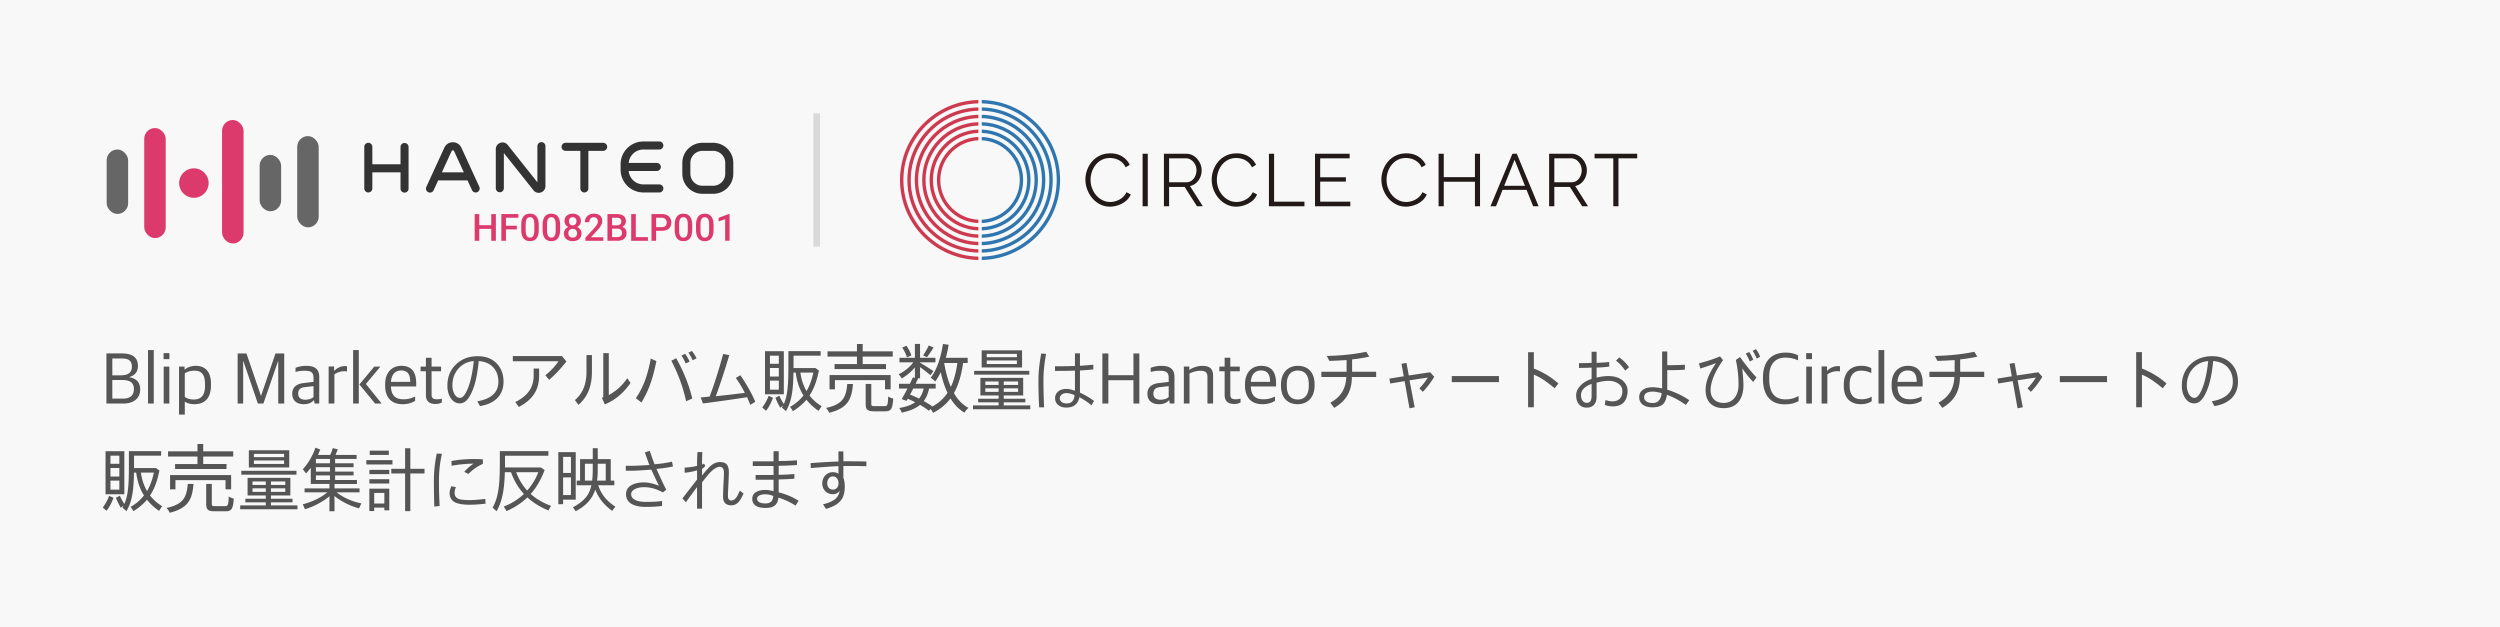
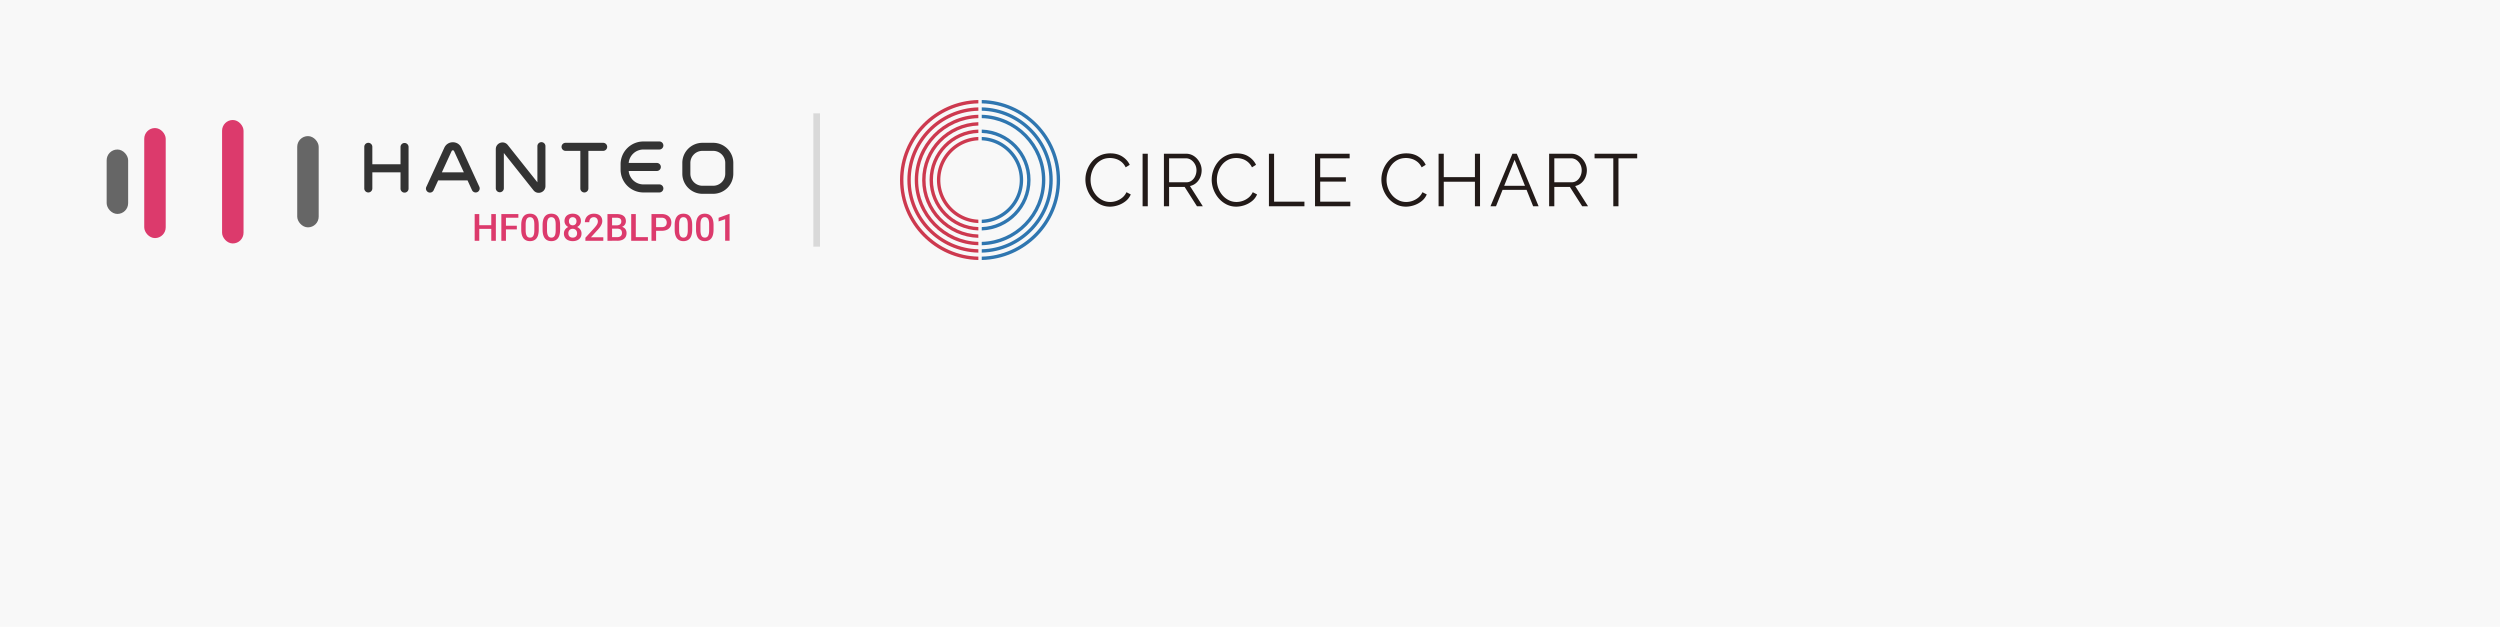
<svg xmlns="http://www.w3.org/2000/svg" width="375" height="94" viewBox="0 0 375 94" fill="none">
  <path fill="#F8F8F8" d="M0 0h375v94H0z" />
  <path fill="#D9D9D9" d="M122 17h1v20h-1z" />
  <g clip-path="url(#e6pywlh39a)">
    <path d="M73.848 33.782v.548H71.72v-.548h2.128zm-1.957-1.673v4.007h-.69v-4.007h.69zm2.488 0v4.007h-.688v-4.007h.688zM75.892 32.109v4.007h-.69v-4.007h.69zm1.635 1.753v.547h-1.81v-.547h1.81zm.228-1.753v.55h-2.039v-.55h2.04zM80.813 33.776v.655c0 .314-.032.582-.094.804a1.4 1.4 0 0 1-.264.537 1.037 1.037 0 0 1-.416.302c-.16.065-.338.097-.536.097-.158 0-.305-.02-.44-.06a1.078 1.078 0 0 1-.642-.524 1.866 1.866 0 0 1-.176-.492c-.04-.191-.06-.412-.06-.664v-.655c0-.315.03-.581.093-.798.063-.218.151-.395.267-.53.116-.138.253-.238.413-.3.161-.063.341-.094.54-.094.159 0 .306.02.44.06a1.03 1.03 0 0 1 .638.515c.077.134.136.296.176.487.04.189.06.41.06.66zm-.663.749v-.848c0-.16-.01-.3-.028-.42a1.25 1.25 0 0 0-.083-.312.619.619 0 0 0-.132-.209.465.465 0 0 0-.181-.118.641.641 0 0 0-.229-.039.607.607 0 0 0-.275.06.495.495 0 0 0-.203.188 1.02 1.02 0 0 0-.127.341c-.028.14-.041.31-.041.51v.847c0 .161.009.304.027.427.019.122.046.228.083.316.036.086.08.158.132.215a.493.493 0 0 0 .181.12c.07.026.146.04.229.04.104 0 .197-.02.278-.061a.51.51 0 0 0 .203-.193 1.05 1.05 0 0 0 .124-.35c.028-.142.041-.314.041-.514zM84.016 33.776v.655c0 .314-.031.582-.094.804a1.4 1.4 0 0 1-.264.537 1.037 1.037 0 0 1-.415.302c-.16.065-.339.097-.537.097-.158 0-.305-.02-.44-.06a1.076 1.076 0 0 1-.642-.524 1.866 1.866 0 0 1-.176-.492c-.04-.191-.06-.412-.06-.664v-.655c0-.315.031-.581.093-.798.063-.218.152-.395.267-.53.116-.138.254-.238.413-.3.162-.063.341-.094.54-.094.16 0 .306.02.44.06a1.03 1.03 0 0 1 .638.515c.077.134.136.296.176.487.04.189.061.41.061.66zm-.663.749v-.848c0-.16-.01-.3-.028-.42a1.246 1.246 0 0 0-.082-.312.62.62 0 0 0-.132-.209.465.465 0 0 0-.182-.118.641.641 0 0 0-.228-.039.606.606 0 0 0-.276.06.495.495 0 0 0-.203.188c-.055.086-.097.2-.127.341a2.68 2.68 0 0 0-.041.51v.847c0 .161.009.304.027.427.019.122.046.228.083.316.037.086.08.158.132.215a.494.494 0 0 0 .182.12c.07.026.146.04.228.04.105 0 .197-.02.278-.061a.51.51 0 0 0 .204-.193c.055-.09.096-.206.123-.35.028-.142.042-.314.042-.514zM87.228 35.023c0 .25-.058.46-.174.63-.115.17-.273.3-.473.388-.198.087-.422.13-.672.13-.25 0-.474-.044-.674-.13a1.085 1.085 0 0 1-.473-.388 1.097 1.097 0 0 1-.174-.63 1.009 1.009 0 0 1 .369-.798c.12-.1.259-.175.418-.228a1.68 1.68 0 0 1 .529-.08c.253 0 .48.047.68.14.2.094.356.223.47.388a.983.983 0 0 1 .174.578zm-.666-.033a.724.724 0 0 0-.083-.352.58.58 0 0 0-.231-.234.696.696 0 0 0-.344-.083.686.686 0 0 0-.344.083.584.584 0 0 0-.229.234.744.744 0 0 0-.08.352c0 .136.027.253.08.352.054.098.13.172.229.223a.75.75 0 0 0 .35.077c.133 0 .249-.025.346-.077a.54.54 0 0 0 .226-.223c.053-.099.08-.216.08-.352zm.575-1.827c0 .2-.053.378-.16.534-.105.156-.25.278-.435.368a1.458 1.458 0 0 1-.633.133c-.238 0-.451-.045-.638-.133a1.095 1.095 0 0 1-.438-.368.936.936 0 0 1-.157-.534c0-.239.053-.44.157-.603a1.02 1.02 0 0 1 .438-.377 1.49 1.49 0 0 1 .636-.13c.238 0 .45.044.635.13.186.086.33.212.435.377.106.163.16.364.16.603zm-.663.022a.66.66 0 0 0-.072-.314.515.515 0 0 0-.195-.215.565.565 0 0 0-.3-.077.583.583 0 0 0-.3.075.501.501 0 0 0-.196.209.702.702 0 0 0-.069.322c0 .123.023.23.07.322.045.09.11.16.195.212a.58.58 0 0 0 .302.077.566.566 0 0 0 .3-.077.519.519 0 0 0 .196-.212.712.712 0 0 0 .069-.322zM90.497 35.587v.529H87.81v-.455l1.304-1.422c.143-.162.256-.301.339-.418.082-.118.14-.224.173-.317a.81.81 0 0 0 .053-.278.735.735 0 0 0-.072-.333.523.523 0 0 0-.204-.228.601.601 0 0 0-.327-.086.684.684 0 0 0-.374.097.603.603 0 0 0-.229.267.915.915 0 0 0-.077.385h-.663c0-.233.053-.446.16-.639.106-.194.26-.348.462-.462.202-.115.445-.173.73-.173.267 0 .494.045.681.135.188.09.33.217.427.382.1.165.149.36.149.586 0 .125-.02.249-.06.372-.041.123-.099.246-.174.368-.074.122-.16.244-.262.367-.1.12-.212.243-.333.368l-.867.955h1.85zM92.621 34.305h-1.02l-.006-.504h.892c.15 0 .277-.022.382-.066a.529.529 0 0 0 .242-.195.566.566 0 0 0 .083-.311.623.623 0 0 0-.077-.328.442.442 0 0 0-.237-.184 1.18 1.18 0 0 0-.402-.058h-.668v3.457h-.691v-4.007h1.36c.22 0 .416.02.588.063.174.042.322.108.443.198.123.088.216.2.278.336.064.136.096.297.096.484 0 .165-.039.317-.118.454a.9.9 0 0 1-.35.333 1.371 1.371 0 0 1-.575.154l-.22.174zm-.03 1.81h-1.208l.31-.547h.898a.882.882 0 0 0 .39-.077.539.539 0 0 0 .235-.218.651.651 0 0 0 .08-.327.773.773 0 0 0-.07-.338.474.474 0 0 0-.217-.223.819.819 0 0 0-.388-.08h-.776l.006-.504h1.01l.157.19c.22.007.4.056.542.146.143.09.25.206.319.35.07.142.105.297.105.462 0 .255-.056.468-.168.641-.11.172-.27.304-.476.393a1.912 1.912 0 0 1-.749.133zM97.19 35.568v.548h-2.012v-.548h2.011zm-1.82-3.46v4.008h-.69v-4.007h.69zM99.245 34.621h-1.043v-.547h1.043c.182 0 .329-.03.44-.088a.55.55 0 0 0 .245-.243.778.778 0 0 0 .08-.357.805.805 0 0 0-.08-.355.608.608 0 0 0-.245-.27.84.84 0 0 0-.44-.102h-.83v3.457h-.692v-4.007h1.522c.31 0 .573.055.79.165.218.108.384.258.498.451.114.191.171.41.171.655 0 .259-.057.48-.171.666a1.1 1.1 0 0 1-.498.427c-.216.099-.48.148-.79.148zM103.83 33.776v.655c0 .314-.031.582-.094.804-.06.22-.148.399-.264.537a1.034 1.034 0 0 1-.415.302 1.43 1.43 0 0 1-.537.097c-.158 0-.305-.02-.44-.06a1.087 1.087 0 0 1-.364-.19 1.135 1.135 0 0 1-.277-.334 1.866 1.866 0 0 1-.177-.492c-.04-.191-.06-.412-.06-.664v-.655c0-.315.031-.581.093-.798a1.42 1.42 0 0 1 .267-.53c.116-.138.254-.238.413-.3.162-.063.341-.094.54-.094.159 0 .306.02.44.06a1.024 1.024 0 0 1 .638.515c.077.134.136.296.176.487.041.189.061.41.061.66zm-.663.749v-.848c0-.16-.009-.3-.028-.42a1.265 1.265 0 0 0-.082-.312.625.625 0 0 0-.132-.209.471.471 0 0 0-.182-.118.64.64 0 0 0-.228-.039.61.61 0 0 0-.276.06.497.497 0 0 0-.203.188c-.055.086-.098.2-.127.341-.027.14-.041.31-.041.51v.847c0 .161.009.304.027.427.019.122.046.228.083.316a.777.777 0 0 0 .132.215.492.492 0 0 0 .182.12.649.649 0 0 0 .228.04c.105 0 .197-.02.278-.061a.51.51 0 0 0 .204-.193 1.04 1.04 0 0 0 .123-.35c.028-.142.042-.314.042-.514zM107.033 33.776v.655c0 .314-.031.582-.093.804-.061.22-.149.399-.265.537a1.034 1.034 0 0 1-.415.302 1.43 1.43 0 0 1-.537.097c-.157 0-.304-.02-.44-.06a1.073 1.073 0 0 1-.641-.524 1.866 1.866 0 0 1-.176-.492 3.184 3.184 0 0 1-.061-.664v-.655c0-.315.031-.581.094-.798.062-.218.151-.395.267-.53.115-.138.253-.238.412-.3.162-.063.342-.094.54-.094.159 0 .306.02.44.06.136.039.257.1.363.185.109.084.2.194.276.33.077.134.135.296.176.487.04.189.06.41.06.66zm-.663.749v-.848c0-.16-.009-.3-.028-.42a1.222 1.222 0 0 0-.082-.312.625.625 0 0 0-.132-.209.464.464 0 0 0-.182-.118.64.64 0 0 0-.228-.039.603.603 0 0 0-.275.06.494.494 0 0 0-.204.188c-.055.086-.097.2-.127.341-.027.14-.041.31-.041.51v.847c0 .161.009.304.028.427.018.122.045.228.082.316a.777.777 0 0 0 .132.215.492.492 0 0 0 .182.12c.07.026.146.04.228.04a.61.61 0 0 0 .278-.061.51.51 0 0 0 .204-.193c.055-.09.096-.206.124-.35.027-.142.041-.314.041-.514zM109.436 32.095v4.02h-.664v-3.233l-.982.333v-.548l1.566-.572h.08z" fill="#DC3A6C" />
    <rect x="16" y="22.428" width="3.221" height="9.662" rx="1.61" fill="#666" />
    <rect x="21.636" y="19.207" width="3.221" height="16.505" rx="1.61" fill="#DC3A6C" />
    <rect x="33.31" y="18" width="3.221" height="18.518" rx="1.61" fill="#DC3A6C" />
-     <rect x="38.946" y="23.233" width="3.221" height="8.454" rx="1.61" fill="#666" />
    <rect x="44.583" y="20.416" width="3.221" height="13.687" rx="1.61" fill="#666" />
-     <circle cx="29.083" cy="27.46" r="2.214" fill="#DC3A6C" />
    <path fill-rule="evenodd" clip-rule="evenodd" d="M93.088 24.642a3.422 3.422 0 0 1 3.422-3.421h2.416a.604.604 0 0 1 0 1.207H96.51a2.214 2.214 0 0 0-2.205 2.013h4.218a.604.604 0 1 1 0 1.208h-4.218a2.214 2.214 0 0 0 2.205 2.013h2.416a.604.604 0 0 1 0 1.207H96.51a3.422 3.422 0 0 1-3.422-3.421v-.806zm-11.271-2.715a.604.604 0 1 0-1.208 0v5.414l-4.446-5.593c-.593-.746-1.794-.327-1.794.626v5.86a.604.604 0 1 0 1.208 0V22.95l4.445 5.593c.593.746 1.794.326 1.794-.627v-5.99zm-13.706.736a.201.201 0 0 0-.366 0L66.28 25.85h3.296l-1.465-3.187zm2.02 4.395.67 1.46a.604.604 0 1 0 1.098-.504l-2.69-5.856c-.504-1.094-2.059-1.094-2.561 0l-2.69 5.856a.604.604 0 1 0 1.097.504l.67-1.46h4.405zm20.34-5.636h-5.635a.604.604 0 1 0 0 1.208h2.214v5.636a.604.604 0 0 0 1.208 0V22.63h2.214a.604.604 0 0 0 0-1.208zm-34.62 6.844V25.85h4.227v2.416a.604.604 0 1 0 1.207 0v-6.24a.604.604 0 0 0-1.207 0v2.616H55.85v-2.616a.604.604 0 0 0-1.208 0v6.24a.604.604 0 1 0 1.208 0zm49.516-6.844a3.019 3.019 0 0 0-3.019 3.02v1.61a3.019 3.019 0 0 0 3.019 3.019h1.61a3.019 3.019 0 0 0 3.019-3.02v-1.61a3.019 3.019 0 0 0-3.019-3.019h-1.61zm-1.812 3.02c0-1.001.811-1.812 1.812-1.812h1.61c1.001 0 1.812.81 1.812 1.811v1.61c0 1.001-.811 1.812-1.812 1.812h-1.61a1.812 1.812 0 0 1-1.812-1.811v-1.61z" fill="#333" />
  </g>
  <g clip-path="url(#vcg2kpbmxb)">
    <path fill-rule="evenodd" clip-rule="evenodd" d="M181.757 26.933c0-.48.083-.953.25-1.415.167-.462.408-.884.726-1.265.318-.38.71-.685 1.177-.91.466-.226.994-.339 1.587-.339.703 0 1.305.16 1.803.483.5.322.868.735 1.104 1.237l-.61.377a2.357 2.357 0 0 0-1.472-1.265 3.028 3.028 0 0 0-.873-.133c-.473 0-.892.095-1.253.284-.363.19-.667.44-.915.755a3.386 3.386 0 0 0-.562 1.055 3.803 3.803 0 0 0-.189 1.181c0 .438.074.855.221 1.254.149.399.356.753.622 1.06.266.306.579.551.938.732.358.182.748.273 1.17.273.295 0 .599-.052.91-.156.312-.104.602-.264.873-.478.27-.214.487-.491.649-.832l.645.334a2.49 2.49 0 0 1-.755.999 3.72 3.72 0 0 1-1.139.622c-.419.14-.827.212-1.226.212a3.203 3.203 0 0 1-1.488-.35 3.81 3.81 0 0 1-1.172-.933 4.297 4.297 0 0 1-.76-1.31 4.23 4.23 0 0 1-.266-1.47l.005-.002zm-18.946 0c0-.48.083-.953.25-1.415.167-.462.408-.884.728-1.265.318-.38.71-.685 1.177-.91.466-.226.996-.339 1.586-.339.704 0 1.306.16 1.804.483.5.322.868.735 1.104 1.237l-.611.377a2.343 2.343 0 0 0-.644-.828 2.497 2.497 0 0 0-.828-.437 3.01 3.01 0 0 0-.872-.133c-.473 0-.893.095-1.253.284-.363.19-.667.44-.915.755a3.384 3.384 0 0 0-.562 1.055 3.803 3.803 0 0 0-.189 1.181 3.55 3.55 0 0 0 .845 2.313c.266.307.58.552.938.733.358.182.748.273 1.17.273a2.88 2.88 0 0 0 1.783-.634c.27-.214.487-.491.649-.832l.643.334a2.484 2.484 0 0 1-.756.999c-.34.272-.719.48-1.138.622-.419.14-.827.212-1.226.212a3.203 3.203 0 0 1-1.488-.35 3.78 3.78 0 0 1-1.17-.933 4.295 4.295 0 0 1-.759-1.31 4.207 4.207 0 0 1-.266-1.47v-.002zm9.356-3.872h-.778v7.88h.778v-7.88zm5.772 4.283h-2.574V23.746h2.508c.296 0 .564.083.805.25.239.167.433.386.577.656.144.268.217.57.217.882 0 .31-.064.606-.19.883a1.673 1.673 0 0 1-.532.672c-.23.169-.5.255-.811.255zm-3.352-4.283v7.883h.778v-2.908h2.33l1.853 2.907h.877l-1.932-3.04c.354-.075.665-.226.927-.456a2.32 2.32 0 0 0 .611-.843c.144-.333.216-.69.216-1.066 0-.302-.056-.6-.171-.893a2.712 2.712 0 0 0-.489-.8 2.364 2.364 0 0 0-.738-.572 2.038 2.038 0 0 0-.933-.212h-3.329zm15.751 0v7.88h5.326v-.69h-4.551v-7.19h-.775zm12.209 7.19v.69h-5.295v-7.88h5.196v.687h-4.419v2.843h3.853v.653h-3.853v3.008h4.518zm4.911-4.733c-.166.462-.25.935-.25 1.415v.003c0 .496.088.985.266 1.47.178.484.431.921.76 1.309.329.39.719.701 1.17.933.451.232.947.35 1.488.35.399 0 .807-.073 1.226-.212.419-.142.798-.35 1.138-.622.341-.273.593-.607.755-.999l-.642-.334c-.162.34-.379.618-.649.832a2.866 2.866 0 0 1-.873.478 2.874 2.874 0 0 1-.91.156c-.422 0-.812-.09-1.17-.273a3.041 3.041 0 0 1-.938-.733 3.55 3.55 0 0 1-.845-2.313c0-.399.063-.793.189-1.18.126-.39.313-.74.561-1.056.248-.315.553-.565.915-.755.361-.19.78-.284 1.254-.284.291 0 .579.045.872.133.293.088.568.235.827.438.26.202.474.48.645.827l.611-.377a2.952 2.952 0 0 0-1.105-1.237c-.498-.323-1.1-.483-1.803-.483-.59 0-1.12.113-1.587.338-.466.226-.859.53-1.176.911-.321.381-.562.803-.729 1.265zm14.546-2.457v7.88h-.766v-3.685h-4.673v3.685h-.778v-7.88h.778v3.507h4.673v-3.507h.766zm5.182.91 1.558 3.896H225.629l1.557-3.896zm.334-.91h-.656l-3.295 7.88h.831l.985-2.463h3.602l.986 2.463h.82l-3.273-7.88zm5.627 4.283h2.574c.311 0 .582-.086.812-.255.23-.17.405-.395.532-.672.126-.277.189-.572.189-.883 0-.311-.072-.614-.216-.882a1.855 1.855 0 0 0-.577-.656 1.386 1.386 0 0 0-.805-.25h-2.509V27.344zm-.778 3.595v-7.878h3.33c.34 0 .651.07.933.212.282.14.527.331.737.572.212.241.374.507.489.8.115.294.171.591.171.893 0 .377-.072.733-.216 1.066a2.297 2.297 0 0 1-.611.843c-.261.23-.572.381-.926.456l1.932 3.04h-.877l-1.853-2.907h-2.331v2.907h-.778v-.004zm6.817-7.19v-.688h6.393v.687h-2.809v7.193h-.775v-7.193h-2.809z" fill="#221A18" />
    <path d="M135.509 27.001c0-6.255 5.02-11.354 11.244-11.492V15C140.25 15.137 135 20.466 135 27.001c0 6.535 5.25 11.864 11.753 12.001v-.51c-6.221-.137-11.241-5.236-11.241-11.49" fill="#CD394F" />
    <path d="M136.105 27.001c0 5.926 4.754 10.761 10.649 10.897v-.51c-5.613-.135-10.14-4.742-10.14-10.387 0-5.644 4.525-10.252 10.14-10.387v-.51c-5.895.136-10.649 4.969-10.649 10.897z" fill="#CD394F" />
    <path d="M137.723 27c0-5.033 4.028-9.142 9.03-9.277v-.51c-5.283.136-9.539 4.473-9.539 9.788s4.256 9.652 9.539 9.787v-.509c-5.002-.135-9.03-4.245-9.03-9.278" fill="#CD394F" />
    <path d="M138.323 27.001c0 4.702 3.757 8.541 8.428 8.679v-.51c-4.389-.135-7.919-3.746-7.919-8.167 0-4.42 3.53-8.036 7.921-8.17v-.51c-4.67.135-8.428 3.974-8.428 8.678" fill="#CD394F" />
    <path d="M139.944 27.001c0-3.81 3.031-6.922 6.809-7.058v-.509c-4.059.135-7.319 3.476-7.319 7.567 0 4.092 3.262 7.432 7.319 7.567v-.509c-3.778-.135-6.809-3.248-6.809-7.058" fill="#CD394F" />
    <path d="M140.543 27.001c0 3.478 2.764 6.323 6.21 6.458v-.51c-3.165-.134-5.701-2.75-5.701-5.948a5.962 5.962 0 0 1 5.701-5.949v-.509c-3.446.135-6.21 2.98-6.21 6.458" fill="#CD394F" />
    <path d="M159.013 27.001c0-6.535-5.248-11.864-11.751-12.001v.51c6.222.137 11.244 5.236 11.244 11.491s-5.02 11.354-11.244 11.492v.51c6.503-.138 11.753-5.467 11.753-12.002" fill="#2F76B0" />
    <path d="M157.4 27c0 5.648-4.526 10.253-10.139 10.388v.51c5.894-.138 10.648-4.97 10.648-10.897 0-5.926-4.751-10.761-10.646-10.899v.51c5.613.135 10.139 4.74 10.139 10.387" fill="#2F76B0" />
    <path d="M156.8 27c0-5.314-4.256-9.651-9.539-9.787v.51c5.002.135 9.03 4.244 9.03 9.278 0 5.034-4.028 9.143-9.03 9.278v.51c5.281-.136 9.539-4.473 9.539-9.788" fill="#2F76B0" />
-     <path d="M155.181 27.001c0 4.423-3.53 8.032-7.919 8.167v.51c4.671-.136 8.428-3.975 8.428-8.679 0-4.704-3.757-8.541-8.428-8.676v.51c4.389.134 7.919 3.746 7.919 8.166" fill="#2F76B0" />
    <path d="M154.581 27.001c0-4.091-3.261-7.432-7.319-7.567v.51c3.778.135 6.81 3.248 6.81 7.057 0 3.81-3.032 6.923-6.81 7.058v.51c4.06-.136 7.319-3.476 7.319-7.568z" fill="#2F76B0" />
    <path d="M152.962 27.001a5.96 5.96 0 0 1-5.701 5.949v.51c3.446-.136 6.21-2.98 6.21-6.459 0-3.478-2.764-6.323-6.21-6.458v.51c3.165.135 5.701 2.75 5.701 5.948z" fill="#2F76B0" />
  </g>
-   <path d="M15.963 60.53h2.52c1.691 0 2.543-.874 2.543-2.117 0-1.143-.672-1.669-1.59-1.815v-.056c.884-.257 1.254-.85 1.254-1.635 0-1.198-.695-1.893-2.43-1.893h-2.297v7.516zm.885-.74v-2.788h1.49c1.12 0 1.747.38 1.747 1.355 0 .963-.571 1.433-1.658 1.433h-1.579zm0-3.494v-2.531h1.344c1.053 0 1.59.302 1.59 1.243 0 .974-.705 1.288-1.646 1.288h-1.288zm5.355 4.234h.862v-8.02h-.863v8.02zm2.348 0h.851v-5.544h-.85v5.544zm-.011-6.664h.874v-.896h-.874v.896zm2.315 8.321h.863v-1.926c.313.179.784.37 1.422.37 1.534 0 2.509-.852 2.509-2.879v-.146c0-2.06-1.053-2.732-2.274-2.732-.717 0-1.3.246-1.646.56h-.045v-.448h-.829v7.201zm2.206-2.262c-.582 0-1.086-.18-1.343-.392v-3.528c.257-.18.784-.403 1.433-.403 1.02 0 1.602.481 1.602 2.05v.223c0 1.49-.639 2.05-1.692 2.05zm6.585.605h.829v-6.35h.033l2.173 6.35h.829l2.195-6.35h.034v6.35h.896v-7.516h-1.31l-2.162 6.35h-.023l-2.172-6.35h-1.322v7.516zm9.924.1c.75 0 1.22-.268 1.478-.582h.056l.09.482h.694v-4.021c0-1.131-.683-1.635-1.904-1.635-.638 0-1.176.1-1.657.302v.616c.347-.1.784-.18 1.321-.18.997 0 1.378.225 1.378 1.087v.583l-1.501.179c-1.064.123-1.691.638-1.691 1.613 0 1.041.728 1.556 1.736 1.556zm.212-.672c-.638 0-1.052-.302-1.052-.907 0-.638.336-.918 1.019-.985l1.277-.146v1.635c-.236.235-.728.403-1.244.403zm3.515.572h.863v-4.368c.392-.28.93-.482 1.49-.482.089 0 .257.011.403.034v-.773a2.366 2.366 0 0 0-.336-.023c-.628 0-1.233.325-1.546.684h-.056v-.628h-.818v5.556zm3.672 0h.851v-8.02h-.85v8.02zm3.293 0h.986l-2.364-2.935 2.184-2.61h-.918l-2.24 2.677 2.352 2.868zm4.14.1c.896 0 1.535-.28 1.87-.515v-.638c-.503.235-.996.414-1.735.414-1.187 0-1.848-.537-1.893-1.926h3.786v-.482c0-1.725-.717-2.61-2.24-2.61-1.277 0-2.42.863-2.42 2.8v.157c0 1.736.885 2.8 2.632 2.8zm-.235-5.062c.907 0 1.367.504 1.367 1.714h-2.89c.09-1.31.829-1.714 1.523-1.714zm5.164 5.029c.481 0 .716-.123.94-.224v-.583c-.224.068-.481.101-.716.101-.639 0-.818-.213-.818-.75v-3.45h1.422v-.705h-1.422v-1.322h-.851v1.322h-.795v.705h.795v3.584c0 .941.571 1.322 1.445 1.322zm6.66.313c1.031-.156 1.849-.515 2.465-1.064.706-.638 1.075-1.512 1.075-2.587 0-1.131-.347-2.05-1.02-2.733-.694-.728-1.645-1.097-2.866-1.097-1.367 0-2.464.448-3.316 1.299-.817.818-1.22 1.86-1.22 3.125 0 .75.179 1.4.537 1.915.347.493.807.74 1.333.74.706 0 1.31-.583 1.803-1.726.504-1.086.84-2.632 1.03-4.625.908.078 1.591.358 2.106.873.55.56.84 1.3.84 2.23 0 .85-.302 1.534-.918 2.038-.538.436-1.277.728-2.24.896l.392.716zm-.929-6.742c-.168 1.669-.47 3.058-.873 4.066-.381.963-.784 1.444-1.199 1.444-.325 0-.605-.19-.84-.593a2.784 2.784 0 0 1-.29-1.277c0-.952.28-1.77.85-2.453a3.277 3.277 0 0 1 2.352-1.187zm13.232-.762h-7.37v.784h6.843c-.56.84-1.265 1.535-1.96 2.095l.56.683c.896-.75 1.68-1.602 2.599-2.744l-.672-.818zm-3.427 1.87h-.818v1.087c0 1.714-.851 3.002-2.755 3.943l.526.739c2.083-1.087 3.047-2.576 3.047-4.682v-1.086zm13.22 1.457c-.695 1.019-1.467 1.78-2.767 2.531V52.97h-.828v6.608l-.213.09c.157.335.291.66.448.985 1.557-.65 2.755-1.647 3.853-3.203l-.493-.717zm-7.314 3.998c1.4-1.232 2.016-2.845 2.016-4.95v-2.52h-.817v2.475c0 1.87-.538 3.248-1.736 4.278l.537.717zm9.435-.358c1.075-1.725 1.713-3.528 2.251-6.205l-.84-.392c-.493 2.643-1.165 4.39-2.24 5.947l.829.65zm7.638-.594c-.526-2.128-1.277-4.01-2.419-6.048l-.728.381c1.086 2.106 1.758 3.976 2.218 6.07l.929-.403zm-.403-5.544c-.168-.358-.426-.851-.683-1.165l-.538.27c.258.369.471.783.627 1.175l.594-.28zm1.042-.493a6.71 6.71 0 0 0-.695-1.097l-.537.257c.246.325.481.773.66 1.143l.572-.303zm8.807 6.519c-.549-1.322-1.4-2.755-2.229-3.976l-.694.403c.582.829.952 1.445 1.355 2.24-1.456.18-3.024.37-4.357.504.627-1.691 1.255-3.595 2.027-6.16l-.918-.18c-.694 2.532-1.288 4.391-2.027 6.396-.426.034-.795.078-1.344.134l.336.896c2.318-.302 4.334-.582 6.619-.94.213.481.358.806.482 1.153l.75-.47zm9.95.66a6.328 6.328 0 0 1-1.815-1.601c.728-1.086 1.12-2.33 1.412-3.74l-.516-.37h-3.292v-1.86h4.065v-.683h-4.838v2.195c0 2.632-.09 4.458-.683 5.735-.247-.392-.504-.795-.661-1.243l-.605.313c.224.549.448 1.02.728 1.49l.426-.336-.18.313.605.538c.818-1.378 1.087-2.923 1.131-5.78h.336c.157 1.143.471 2.33 1.165 3.428a6.474 6.474 0 0 1-2.005 1.702l.426.65a8.468 8.468 0 0 0 2.027-1.714 7.985 7.985 0 0 0 1.815 1.67l.459-.706zm-5.667-1.78v-6.463h-2.823v6.463h2.823zm4.424-3.248c-.191.896-.482 1.859-1.02 2.766-.481-.829-.784-1.77-.918-2.766h1.938zm-6.508 1.198h1.333v1.355h-1.333v-1.355zm0-1.893h1.333v1.277h-1.333v-1.277zm0-1.848h1.333v1.221h-1.333v-1.22zm-.201 6.026a6.463 6.463 0 0 1-.952 1.747l.56.493c.448-.549.75-1.142 1.053-1.949l-.661-.291zm8.841-6.675v.784h9.777V52.7h-9.777zm1.053 1.904v.75h7.716v-.75h-7.716zm-.751 1.657v2.14h.807v-1.378h7.515v1.378h.84v-2.14h-9.162zm4.111-4.659v3.394h.862v-3.394h-.862zm1.31 5.981v2.98c0 .884.269 1.13 1.277 1.13h1.646c.885 0 1.109-.37 1.21-1.904-.224-.056-.583-.19-.762-.324-.033 1.265-.112 1.456-.526 1.456h-1.49c-.437 0-.515-.045-.515-.37v-2.968h-.84zm-2.766.011c-.168 1.949-.616 3.047-3.192 3.595.179.18.403.504.481.728 2.8-.694 3.383-2.038 3.573-4.323h-.862zm7.763-.022v.705h5.499v-.705h-5.499zm.067-3.909v.683h5.398v-.683h-5.398zm2.016 2.946c-.47 1.03-1.176 2.408-1.68 3.259l.739.257a44.074 44.074 0 0 0 1.725-3.348l-.784-.168zm1.68 1.377c-.347 1.904-1.4 2.823-3.741 3.215.157.168.325.47.381.694 2.587-.549 3.763-1.624 4.144-3.808l-.784-.1zm.706-6.171a11.647 11.647 0 0 1-.852 1.49l.56.28c.314-.381.684-.941 1.008-1.456l-.716-.314zm-2.084-.224v5.152h.773v-5.152h-.773zm-1.904.538c.314.459.605 1.075.706 1.478l.661-.302c-.112-.404-.415-.997-.728-1.445l-.639.269zm1.916 1.836c-.493.863-1.524 1.759-2.453 2.162.157.168.358.448.459.638.963-.526 2.016-1.523 2.565-2.464l-.571-.336zm.672.392-.404.359c.471.313 1.636 1.187 2.039 1.568l.459-.616c-.325-.235-1.691-1.098-2.094-1.31zm3.248-.694v.784h3.987v-.784h-3.987zm.28-2.072c-.314 1.982-.896 3.875-1.848 5.062.201.135.548.415.683.572.985-1.31 1.646-3.316 2.016-5.51l-.851-.124zm2.206 2.52c-.459 3.55-1.534 5.813-4.2 7.067.168.18.414.549.504.75 2.822-1.455 4.01-3.863 4.547-7.727l-.851-.09zm-2.038.246-.762.124c.56 3.393 1.624 6.126 3.819 7.414a3.01 3.01 0 0 1 .594-.717c-2.083-1.097-3.159-3.74-3.651-6.82zm-5.69 5.354c1.299.526 2.632 1.277 3.405 1.904l.582-.605c-.806-.616-2.195-1.355-3.539-1.87l-.448.571zm18.616 1.68v-.582h-3.976v-.46h3.237v-.537h-3.237v-.493h2.912v-2.643h-6.418v2.643h2.733v.493h-3.069v.537h3.069v.46h-3.841v.582h8.59zm-1.232-6.272v-2.576h-6.059v2.576h6.059zm1.086 1.075v-.571h-8.276v.571h8.276zm-6.384-2.128h4.525v.527h-4.525v-.527zm0-.985h4.525v.492h-4.525v-.492zm2.554 5.163h2.15v.537h-2.15v-.537zm2.15-1.03v.526h-2.15v-.527h2.15zm-4.916 1.03h1.993v.537H147.8v-.537zm0-1.03h1.993v.526H147.8v-.527zm8.818 3.886a84.381 84.381 0 0 1-.101-4.1c0-1.142.124-2.441.392-3.92l-.728-.055c-.268 1.444-.414 2.8-.414 3.976 0 1.5.034 2.766.112 4.099h.739zm7.493-.952c-.582-.448-1.299-.874-2.117-1.255v-3.326c.717-.034 1.389-.09 2.005-.157v-.705c-.605.056-1.355.123-2.005.156v-1.859h-.75v1.893c-.907.034-1.893.045-2.991.045v.694c1.064 0 2.14-.011 2.991-.045v3.024c-.504-.179-.93-.28-1.288-.28-.907 0-1.691.482-1.691 1.4 0 .437.168.784.504 1.042.324.258.728.358 1.187.358 1.097 0 1.736-.515 1.96-1.556.705.392 1.321.795 1.803 1.22l.392-.65zm-2.934-.885c-.045.84-.448 1.254-1.221 1.254-.471 0-.986-.268-.986-.784 0-.313.291-.772.986-.772.325 0 .75.1 1.221.302zm4.182 1.266h.896v-3.506h3.763v3.506h.885v-7.516h-.885v3.26h-3.763v-3.26h-.896v7.516zm8.49.1c.751 0 1.221-.268 1.479-.582h.056l.089.482h.695v-4.021c0-1.131-.683-1.635-1.904-1.635-.639 0-1.176.1-1.658.302v.616c.347-.1.784-.18 1.322-.18.997 0 1.377.225 1.377 1.087v.583l-1.5.179c-1.064.123-1.692.638-1.692 1.613 0 1.041.728 1.556 1.736 1.556zm.213-.672c-.638 0-1.053-.302-1.053-.907 0-.638.336-.918 1.02-.985l1.276-.146v1.635c-.235.235-.728.403-1.243.403zm3.515.572h.851v-4.514c.459-.213 1.042-.403 1.568-.403.885 0 1.12.28 1.12.952v3.965h.851v-4.144c0-1.076-.526-1.512-1.612-1.512-.684 0-1.4.246-1.916.582h-.044v-.482h-.818v5.556zm7.563.067c.482 0 .717-.123.941-.224v-.583a2.58 2.58 0 0 1-.717.101c-.638 0-.818-.213-.818-.75v-3.45h1.423v-.705h-1.423v-1.322h-.851v1.322h-.795v.705h.795v3.584c0 .941.571 1.322 1.445 1.322zm4.242.033c.896 0 1.534-.28 1.87-.515v-.638c-.504.235-.996.414-1.736.414-1.187 0-1.848-.537-1.892-1.926h3.785v-.482c0-1.725-.717-2.61-2.24-2.61-1.277 0-2.419.863-2.419 2.8v.157c0 1.736.885 2.8 2.632 2.8zm-.235-5.062c.907 0 1.366.504 1.366 1.714h-2.889c.089-1.31.828-1.714 1.523-1.714zm5.512 5.062c1.501 0 2.531-1.052 2.531-2.822v-.157c0-1.758-.952-2.777-2.52-2.777-1.501 0-2.52 1.052-2.52 2.81v.169c0 1.77.941 2.777 2.509 2.777zm.022-.705c-.929 0-1.657-.504-1.657-2.05v-.28c0-1.299.627-2.016 1.635-2.016.907 0 1.657.504 1.657 2.05v.28c0 1.31-.627 2.016-1.635 2.016zm11.741-4.167h-3.606V53.91a23.466 23.466 0 0 0 2.576-.414l-.459-.728c-1.893.38-3.595.56-5.914.627l.381.74c.851-.023 1.781-.079 2.587-.124v1.747h-3.785v.796h3.74c-.089 1.78-.772 2.934-2.385 3.852l.571.773c1.803-1.053 2.632-2.475 2.654-4.625h3.64v-.796zm5.011 1.288 2.733-.414c-.358.605-.795 1.131-1.254 1.624l.504.515c.593-.582 1.142-1.31 1.724-2.251l-.604-.683-3.215.481-.347-1.881-.75.123.336 1.882-2.151.347.123.739 2.162-.358.728 4.076.784-.156-.773-4.044zm13.411-.638h-7.079v.907h7.079v-.907zm8.919 1.12c-1.086-.974-2.273-1.691-3.685-2.251v-2.453h-.862v8.266h.862v-4.884c.986.37 1.972 1.087 3.114 2.028l.571-.706zm6.96 3.203c.38.157.772.224 1.198.224.75 0 1.31-.213 1.68-.638.336-.403.538-.963.538-1.703 0-.66-.314-1.187-.818-1.59-.515-.414-1.187-.605-2.038-.616-.538-.011-1.154.078-1.792.235v-1.512c.683-.011 1.31-.067 1.892-.145v-.695c-.604.079-1.243.112-1.892.135v-1.67h-.751v1.68a45.7 45.7 0 0 1-1.893.034v.717c.684 0 1.4-.022 1.893-.045v1.692c-.717.246-1.288.582-1.68 1.019-.437.448-.638.93-.638 1.445 0 .604.168 1.075.493 1.422.28.291.66.426 1.086.426.504 0 .896-.168 1.154-.493.212-.291.336-.65.336-1.12v-2.128c.649-.18 1.254-.28 1.792-.28.571 0 1.075.145 1.444.403.426.269.616.65.628 1.086.011.437-.101.863-.314 1.12-.269.314-.683.47-1.142.47-.336 0-.706-.066-1.076-.2l-.1.727zm-1.983-1.31c0 .28-.056.526-.145.705-.124.202-.325.303-.583.303a.766.766 0 0 1-.627-.325c-.157-.202-.235-.493-.235-.829 0-.336.112-.672.425-1.008.269-.269.661-.493 1.165-.683v1.837zm5.611-4.346a6.076 6.076 0 0 0-1.467-1.467l-.481.493a5.87 5.87 0 0 1 1.377 1.5l.571-.526zm9.043 4.962c-.986-.683-2.061-1.199-3.304-1.58v-2.934c.93 0 1.814-.011 2.643-.067v-.74c-.806.034-1.769.068-2.643.068v-2.06h-.773v5.543a6.731 6.731 0 0 0-1.433-.179c-1.031 0-2.005.414-2.005 1.49 0 .638.392 1.523 2.005 1.523.694 0 1.232-.157 1.568-.47.291-.27.492-.762.593-1.412 1.042.392 1.983.907 2.823 1.523l.526-.705zm-4.144-1.064c-.045.504-.202.862-.426 1.109-.224.257-.548.37-.94.37-.605 0-1.266-.236-1.266-.874 0-.639.661-.84 1.266-.84.358 0 .806.078 1.366.235zm13.735-5.018a5.92 5.92 0 0 0-.604-1.153l-.516.235c.202.313.448.806.605 1.187l.515-.269zm1.031-.437c-.112-.37-.347-.761-.616-1.142l-.504.246c.224.325.459.762.605 1.165l.515-.269zm-.538 3.103c-.829-.885-1.646-1.904-2.475-3.069l-.627.437a17.24 17.24 0 0 1 .403 3.774c0 1.4-.728 2.677-2.218 2.677-1.209 0-1.971-.706-1.971-1.926 0-1.535 1.008-3.293 1.871-4.492l-.46-.56c-1.108.46-2.139.773-3.158 1.042l.202.773c.862-.269 1.556-.493 2.352-.818-.885 1.344-1.557 2.554-1.557 4.055 0 1.747 1.019 2.71 2.721 2.71 2.072 0 2.957-1.5 2.957-3.46 0-.516-.067-1.468-.19-2.52.493.738 1.142 1.5 1.635 2.049l.515-.672zm4.238 4.032c.885 0 1.568-.202 2.072-.493v-.75c-.47.235-1.03.492-1.96.492-1.725 0-2.442-1.12-2.442-3.046v-.37c0-1.993 1.008-2.844 2.431-2.844.739 0 1.299.168 1.893.403v-.74c-.46-.246-1.042-.414-1.848-.414-1.916 0-3.416 1.053-3.416 3.741v.224c0 2.542 1.243 3.797 3.27 3.797zm3.22-.123h.851v-5.544h-.851v5.544zm-.012-6.664h.874v-.896h-.874v.896zm2.315 6.664h.863v-4.368c.392-.28.929-.482 1.489-.482.09 0 .258.011.404.034v-.773a2.369 2.369 0 0 0-.336-.023c-.628 0-1.232.325-1.546.684h-.056v-.628h-.818v5.556zm5.89.1c.773 0 1.266-.224 1.624-.436v-.695c-.28.157-.773.392-1.523.392-1.187 0-1.781-.638-1.781-2.06v-.27c0-1.276.661-1.96 1.669-1.96.728 0 1.086.135 1.579.359v-.717c-.37-.235-.806-.37-1.534-.37-1.434 0-2.599.852-2.599 2.823v.168c0 1.826.975 2.766 2.565 2.766zm2.647-.1h.862v-8.02h-.862v8.02zm4.6.1c.896 0 1.534-.28 1.87-.515v-.638c-.504.235-.997.414-1.736.414-1.187 0-1.848-.537-1.893-1.926h3.786v-.482c0-1.725-.717-2.61-2.24-2.61-1.277 0-2.419.863-2.419 2.8v.157c0 1.736.885 2.8 2.632 2.8zm-.235-5.062c.907 0 1.366.504 1.366 1.714h-2.89c.09-1.31.829-1.714 1.524-1.714zm11.492.19h-3.606V53.91a23.466 23.466 0 0 0 2.576-.414l-.459-.728c-1.893.38-3.595.56-5.914.627l.381.74c.851-.023 1.781-.079 2.587-.124v1.747h-3.785v.796h3.74c-.089 1.78-.772 2.934-2.385 3.852l.571.773c1.803-1.053 2.632-2.475 2.654-4.625h3.64v-.796zm5.011 1.288 2.733-.414c-.359.605-.795 1.131-1.255 1.624l.504.515c.594-.582 1.143-1.31 1.725-2.251l-.605-.683-3.214.481-.347-1.881-.751.123.336 1.882-2.15.347.123.739 2.162-.358.728 4.076.784-.156-.773-4.044zm13.411-.638h-7.079v.907h7.079v-.907zm8.919 1.12c-1.086-.974-2.273-1.691-3.685-2.251v-2.453h-.862v8.266h.862v-4.884c.986.37 1.972 1.087 3.114 2.028l.571-.706zm7.184 3.382c1.03-.156 1.848-.515 2.464-1.064.705-.638 1.075-1.512 1.075-2.587 0-1.131-.347-2.05-1.019-2.733-.695-.728-1.647-1.097-2.868-1.097-1.366 0-2.464.448-3.315 1.299-.817.818-1.221 1.86-1.221 3.125 0 .75.18 1.4.538 1.915.347.493.806.74 1.333.74.705 0 1.31-.583 1.803-1.726.504-1.086.84-2.632 1.03-4.625.908.078 1.591.358 2.106.873.549.56.84 1.3.84 2.23 0 .85-.302 1.534-.918 2.038-.538.436-1.277.728-2.24.896l.392.716zm-.93-6.742c-.168 1.669-.47 3.058-.874 4.066-.38.963-.784 1.444-1.198 1.444-.325 0-.605-.19-.84-.593a2.79 2.79 0 0 1-.291-1.277c0-.952.28-1.77.851-2.453a3.276 3.276 0 0 1 2.352-1.187zM24.318 75.922a6.325 6.325 0 0 1-1.814-1.602c.728-1.086 1.12-2.33 1.411-3.74l-.515-.37h-3.293v-1.86h4.066v-.683h-4.839v2.195c0 2.632-.09 4.458-.683 5.735-.246-.392-.504-.795-.66-1.243l-.605.313c.224.549.448 1.02.728 1.49l.425-.336-.179.313.605.538c.817-1.378 1.086-2.923 1.131-5.78h.336c.157 1.143.47 2.33 1.165 3.428a6.478 6.478 0 0 1-2.005 1.702l.426.65a8.473 8.473 0 0 0 2.027-1.714 7.994 7.994 0 0 0 1.814 1.67l.46-.706zm-5.667-1.781v-6.463H15.83v6.463h2.822zm4.424-3.248c-.19.896-.481 1.859-1.019 2.766-.482-.829-.784-1.77-.918-2.766h1.937zm-6.507 1.198h1.333v1.355h-1.333v-1.355zm0-1.893h1.333v1.277h-1.333v-1.277zm0-1.848h1.333v1.221h-1.333v-1.22zm-.202 6.026a6.458 6.458 0 0 1-.952 1.747l.56.493c.448-.549.75-1.142 1.053-1.949l-.66-.291zm8.841-6.675v.784h9.778V67.7h-9.778zm1.053 1.904v.75h7.717v-.75H26.26zm-.75 1.657v2.14h.806v-1.378h7.515v1.378h.84v-2.14H25.51zm4.11-4.659v3.394h.863v-3.394h-.863zm1.31 5.981v2.98c0 .884.27 1.13 1.277 1.13h1.647c.885 0 1.109-.37 1.21-1.904-.225-.056-.583-.19-.762-.324-.034 1.265-.112 1.456-.527 1.456h-1.49c-.436 0-.514-.045-.514-.37v-2.968h-.84zm-2.766.011c-.168 1.949-.616 3.047-3.192 3.595.18.18.403.504.482.728 2.8-.694 3.382-2.038 3.573-4.323h-.863zm16.455 3.797v-.582h-3.976v-.46h3.236v-.537h-3.236v-.493h2.912v-2.643h-6.418v2.643h2.733v.493H36.8v.537h3.069v.46h-3.842v.582h8.59zm-1.232-6.272v-2.576h-6.06v2.576h6.06zm1.086 1.075v-.571h-8.277v.571h8.277zm-6.384-2.128h4.525v.527h-4.525v-.527zm0-.985h4.525v.492h-4.525v-.492zm2.554 5.163h2.15v.537h-2.15v-.537zm2.15-1.03v.526h-2.15v-.527h2.15zm-4.917 1.03h1.994v.537h-1.994v-.537zm0-1.03h1.994v.526h-1.994v-.527zm15.617-3.372v-.605h-3.17c.113-.257.236-.56.36-.828l-.774-.202a5.349 5.349 0 0 1-.38 1.03h-1.826l.336-.806-.728-.28c-.325 1.02-1.053 2.363-1.893 3.237l.493.627c.246-.258.481-.56.706-.851v2.43h2.8v.661h-3.73v.594h3.416c-.806.683-2.128 1.4-3.685 1.792l.325.739c1.265-.359 2.777-1.165 3.685-1.949-.011.302-.011.627-.011.874v1.388h.761v-1.388c0-.135 0-.314-.011-.482v-.426c.94.784 2.441 1.546 3.685 1.848l.358-.739c-1.445-.269-2.856-.952-3.718-1.657h3.438v-.594h-3.752v-.66h3.36v-.594h-3.27v-.695h2.766v-.571h-2.766v-.66h2.766v-.583h-2.766v-.65h3.225zm-6.104 2.464h2.106v.695h-2.106v-.695zm0-1.232h2.106v.661h-2.106v-.66zm0-1.198c0-.011.011-.023.011-.034h2.095v.65h-2.106v-.616zm14.161 7.795v-5.656h2.128v-.694H61.55v-3.08h-.784v3.08h-2.072v.694h2.072v5.656h.784zm-3.158-.123V73.3h-2.99v3.36h.727v-.515h1.524v.403h.739zm.481-6.877v-.65h-3.92v.65h3.92zm-2.743 4.267h1.523v1.59H56.13v-1.59zm2.262-1.411v-.65h-2.98v.65h2.98zm0-1.411v-.639h-2.98v.639h2.98zm-.067-2.879V67.6h-2.867v.638h2.867zm7.194-.212a19.802 19.802 0 0 0-.437 4.11c0 1.467.023 2.643.068 3.853l.795-.09c-.067-1.12-.1-2.385-.1-3.763 0-1.355.133-2.733.447-4.066a16.886 16.886 0 0 1-.773-.044zm6.91.873a22.23 22.23 0 0 0-1.231-.045c-1.31 0-2.464.101-3.483.303.01.246.022.47.022.705 1.041-.179 1.994-.302 3.304-.313a5.926 5.926 0 0 0-1.4 1.243c.201.09.414.19.627.302a6.875 6.875 0 0 1 2.162-1.512V68.9zm.37 5.936c-.896.112-1.702.18-2.352.18-.784 0-1.321-.057-1.657-.18-.404-.168-.594-.47-.594-.896 0-.224.045-.537.19-.862-.235-.056-.447-.09-.671-.146-.169.381-.27.706-.27 1.008 0 .65.27 1.131.807 1.411.47.236 1.199.359 2.195.359.639 0 1.479-.056 2.386-.157l-.034-.717zm9.86 1.042c-1.198-.437-2.217-1.03-3.057-1.781.896-1.008 1.568-2.195 2.094-3.584l-.549-.392H75.75v-1.758h6.507v-.695h-7.28v1.714c0 3.046-.145 5.118-1.086 6.765l.594.537c.884-1.523 1.175-3.382 1.243-5.857h.918c.47 1.288 1.109 2.363 1.938 3.27a9.052 9.052 0 0 1-3.013 1.882l.414.683c1.232-.538 2.263-1.221 3.125-2.05.851.784 1.893 1.434 3.147 1.96l.403-.694zm-5.23-5.051h3.315a8.777 8.777 0 0 1-1.668 2.755c-.706-.773-1.255-1.691-1.647-2.755zm12.235-3.596h-.75v1.636h-1.905v3.225h-.504v.695h2.207c-.325 1.5-1.12 2.408-2.778 3.315l.426.582c1.579-.851 2.475-1.837 2.934-3.248.46 1.232 1.277 2.285 2.531 3.192l.482-.627c-1.277-.818-2.117-1.826-2.576-3.214h2.42v-.695h-.538v-3.225h-1.95V67.23zm-3.304 7.717v-7.123h-2.61v7.806h.717v-.683h1.893zm-1.893-3.337h1.176v2.654h-1.176V71.61zm6.395-2.05v2.531h-1.3c.068-.504.102-1.053.102-1.657v-.874h1.198zm-3.125 0h1.176v.885c0 .616-.033 1.165-.09 1.646h-1.086V69.56zm-3.27-1.03h1.176v2.408h-1.176V68.53zm14.844 6.619c-.672.1-1.456.134-2.374.134-.728 0-1.277-.09-1.68-.302-.392-.202-.583-.493-.583-.851 0-.325.202-.572.572-.773.358-.18.817-.28 1.355-.28.481 0 .94.067 1.411.19.448.135.918.325 1.434.594l.492-.403a59.079 59.079 0 0 1-1.467-3.125c.93-.079 1.747-.213 2.475-.359l-.145-.728c-.795.19-1.669.314-2.621.392-.213-.56-.448-1.22-.717-2.004l-.739.224c.246.728.526 1.456.683 1.892-1.131.068-2.184.124-2.744.124h-.795v.739h.829c.549 0 1.613-.067 3.001-.168.303.672.84 1.803 1.143 2.43-.818-.347-1.58-.515-2.251-.515-.83 0-1.49.168-1.96.47-.47.28-.728.75-.728 1.3 0 .593.246 1.064.716 1.388.527.348 1.277.516 2.274.516.918 0 1.725-.045 2.42-.146v-.74zm11.664-1.557c-.191.426-.325.728-.437.896-.258.392-.527.582-.818.582-.358 0-.526-.257-.526-.604 0-.236.011-.84.067-1.759.045-.963.067-1.568.067-1.881 0-.538-.112-.896-.291-1.132-.19-.246-.549-.38-1.053-.38-.526 0-1.019.224-1.489.66-.28.28-.661.684-1.188 1.356v-.975c.168-.145.37-.302.493-.47l-.201-.347-.292.168c0-.527.012-1.232.045-1.893h-.728c-.045.65-.067 1.389-.067 2.072a9.929 9.929 0 0 1-1.859.257v.773c.649-.067 1.243-.179 1.859-.358v1.377c-.694.896-1.411 1.804-2.195 2.834l.526.571c.527-.761 1.232-1.68 1.669-2.285v3.248h.75V72.36c.538-.706.952-1.21 1.266-1.534.504-.493.986-.807 1.4-.807.426 0 .616.37.616.896 0 .269-.022.896-.078 1.826a69.62 69.62 0 0 0-.056 1.747c0 .414.089.728.302.963s.526.347.963.347c.471 0 .874-.224 1.199-.66.19-.258.392-.628.616-1.098l-.56-.448zm8.807 1.523c-.806-.526-1.792-.952-2.979-1.265v-1.938a29.88 29.88 0 0 0 2.352-.112v-.694c-.717.056-1.512.1-2.352.112v-1.356a40.892 40.892 0 0 0 2.744-.112v-.705c-.851.067-1.826.1-2.744.112v-1.479h-.773v1.524h-3.114v.694h3.114v1.355h-2.688v.706h2.688v1.713c-.493-.123-.907-.179-1.243-.179-.952 0-1.949.325-1.949 1.333 0 1.053.941 1.366 1.96 1.366 1.187 0 1.814-.358 1.971-1.545.952.302 1.792.694 2.565 1.198l.448-.728zm-3.786-.717c-.067.796-.448 1.12-1.209 1.12-.504 0-1.221-.134-1.221-.705 0-.527.739-.672 1.221-.672.358 0 .75.078 1.209.257zm13.96-5.174a177.15 177.15 0 0 0-3.45-.034v-1.478h-.739v1.512a95.481 95.481 0 0 0-4.178.246l.034.74c1.4-.124 2.834-.224 4.144-.292v1.165c-.19-.168-.493-.257-.818-.257-.929 0-1.612.739-1.612 1.69 0 .785.537 1.614 1.601 1.614.415 0 .795-.19 1.008-.493a1.957 1.957 0 0 1-.918 1.4c-.381.235-.885.448-1.579.605l.448.683c.784-.202 1.478-.538 1.915-.93.616-.549.896-1.277.907-2.374 0-.482-.09-1.109-.213-1.367v-1.758c1.154 0 2.319 0 3.45.034v-.706zm-5.018 4.222c-.526 0-.851-.425-.851-.94 0-.605.347-1.042.851-1.042.515 0 .84.448.84 1.042 0 .504-.313.94-.84.94z" fill="#555" />
  <defs>
    <clipPath id="e6pywlh39a">
      <path fill="#fff" transform="translate(16 18)" d="M0 0h94v19H0z" />
    </clipPath>
    <clipPath id="vcg2kpbmxb">
      <path fill="#fff" transform="translate(135 15)" d="M0 0h111v25H0z" />
    </clipPath>
  </defs>
</svg>